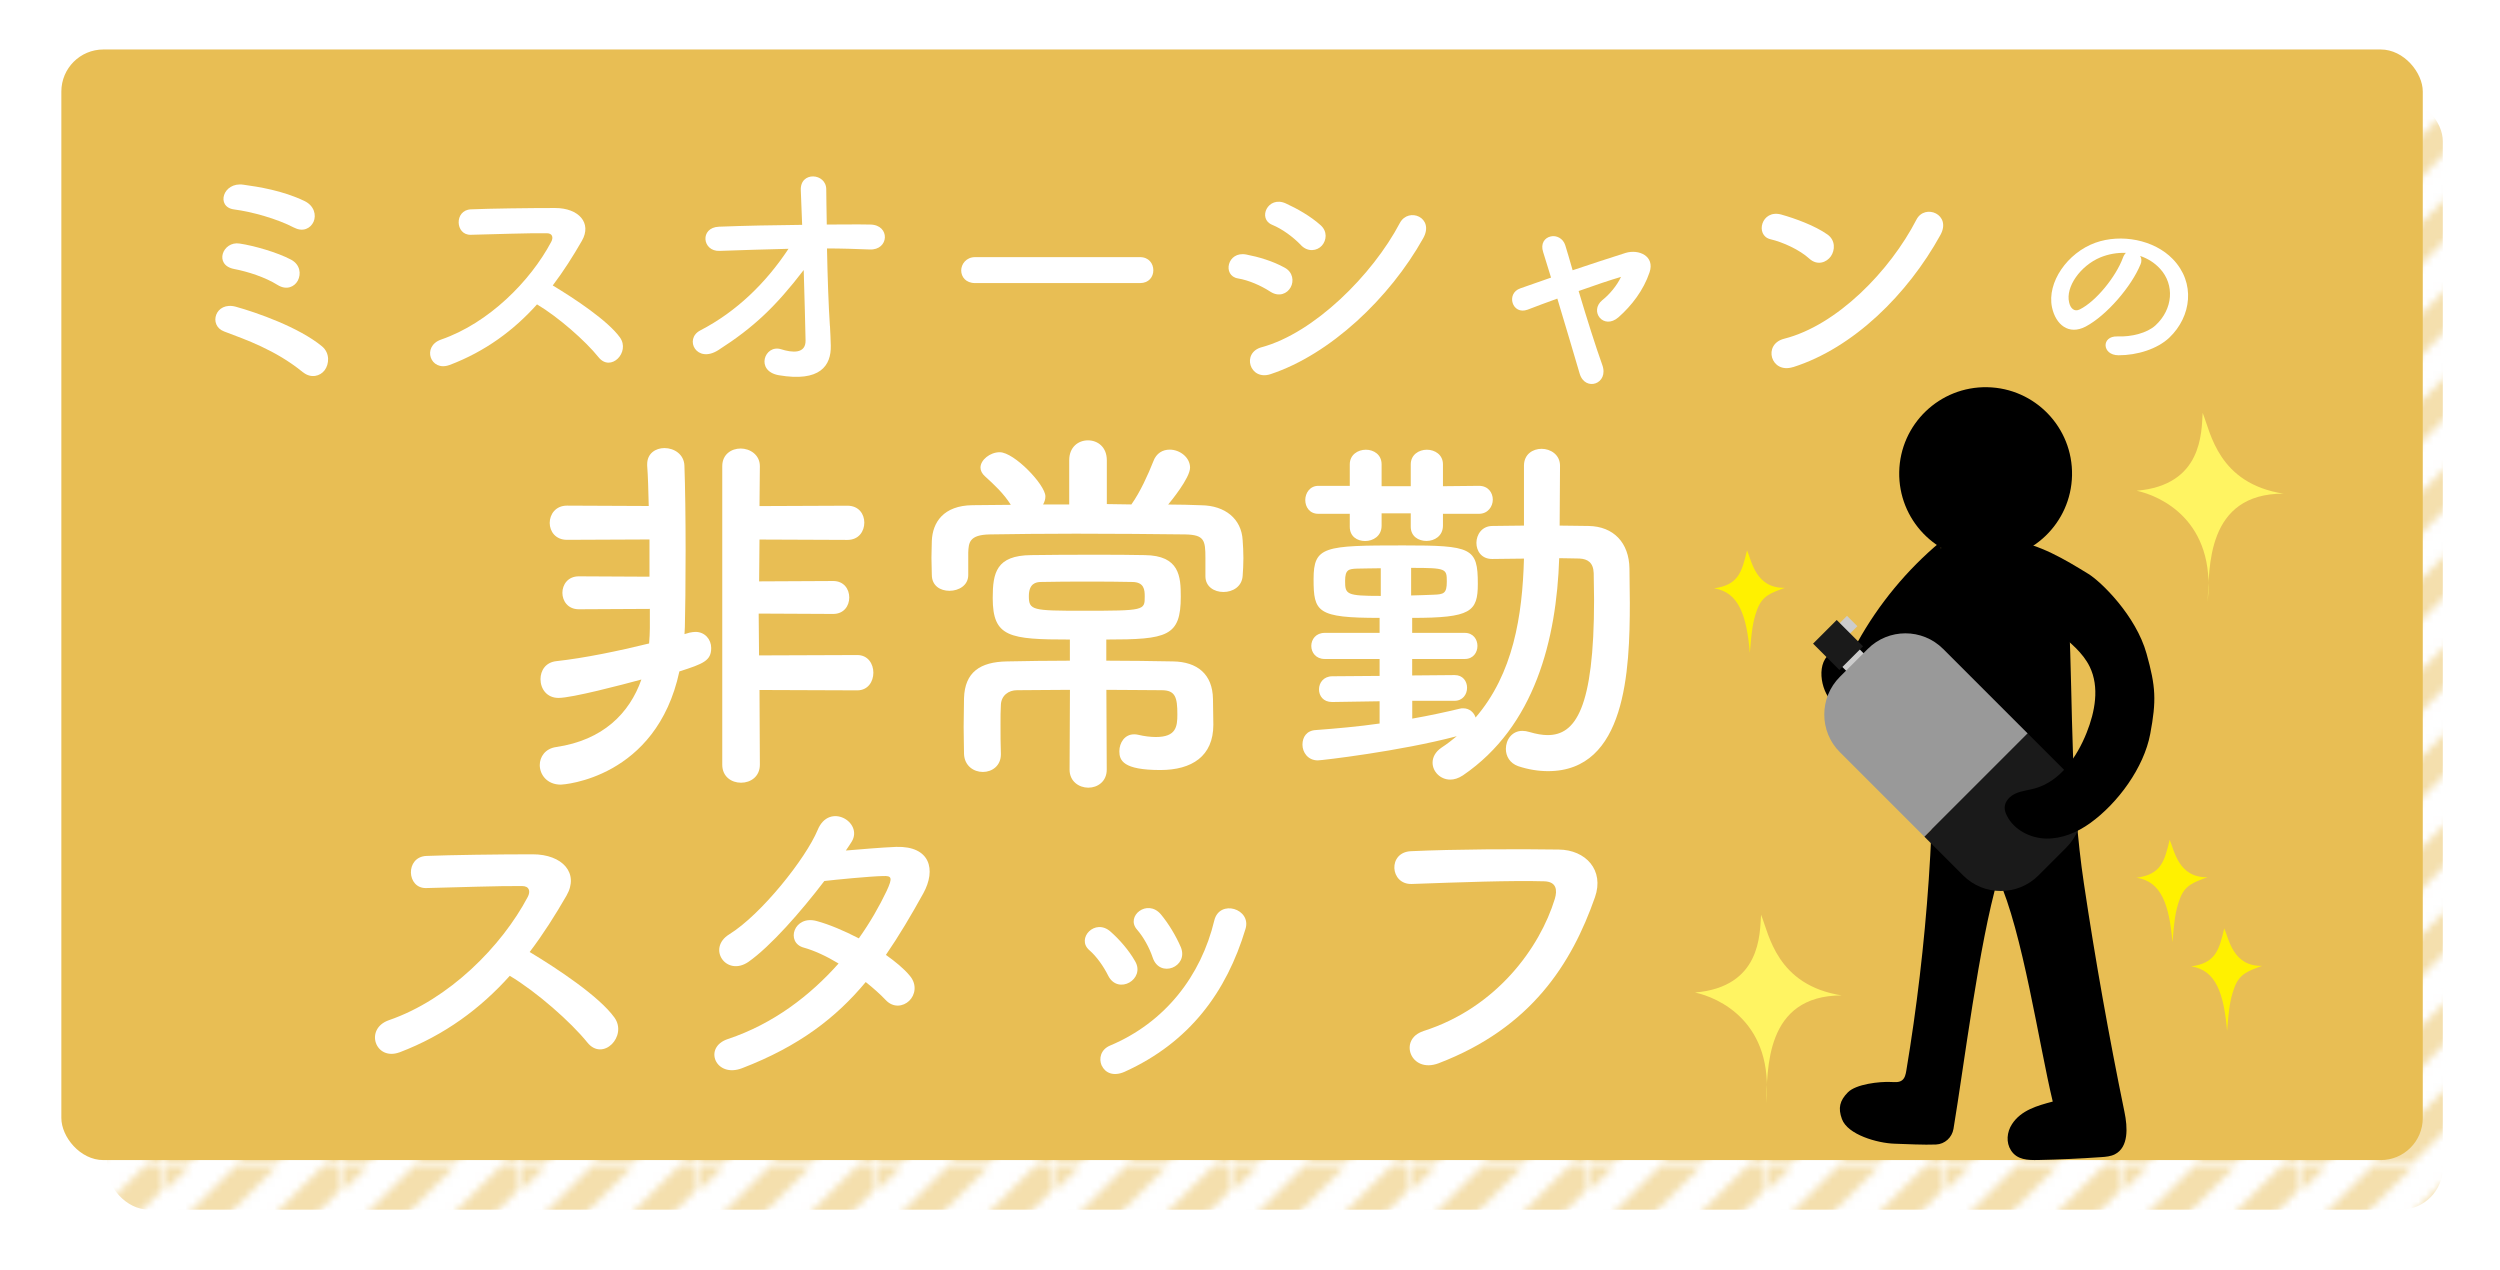
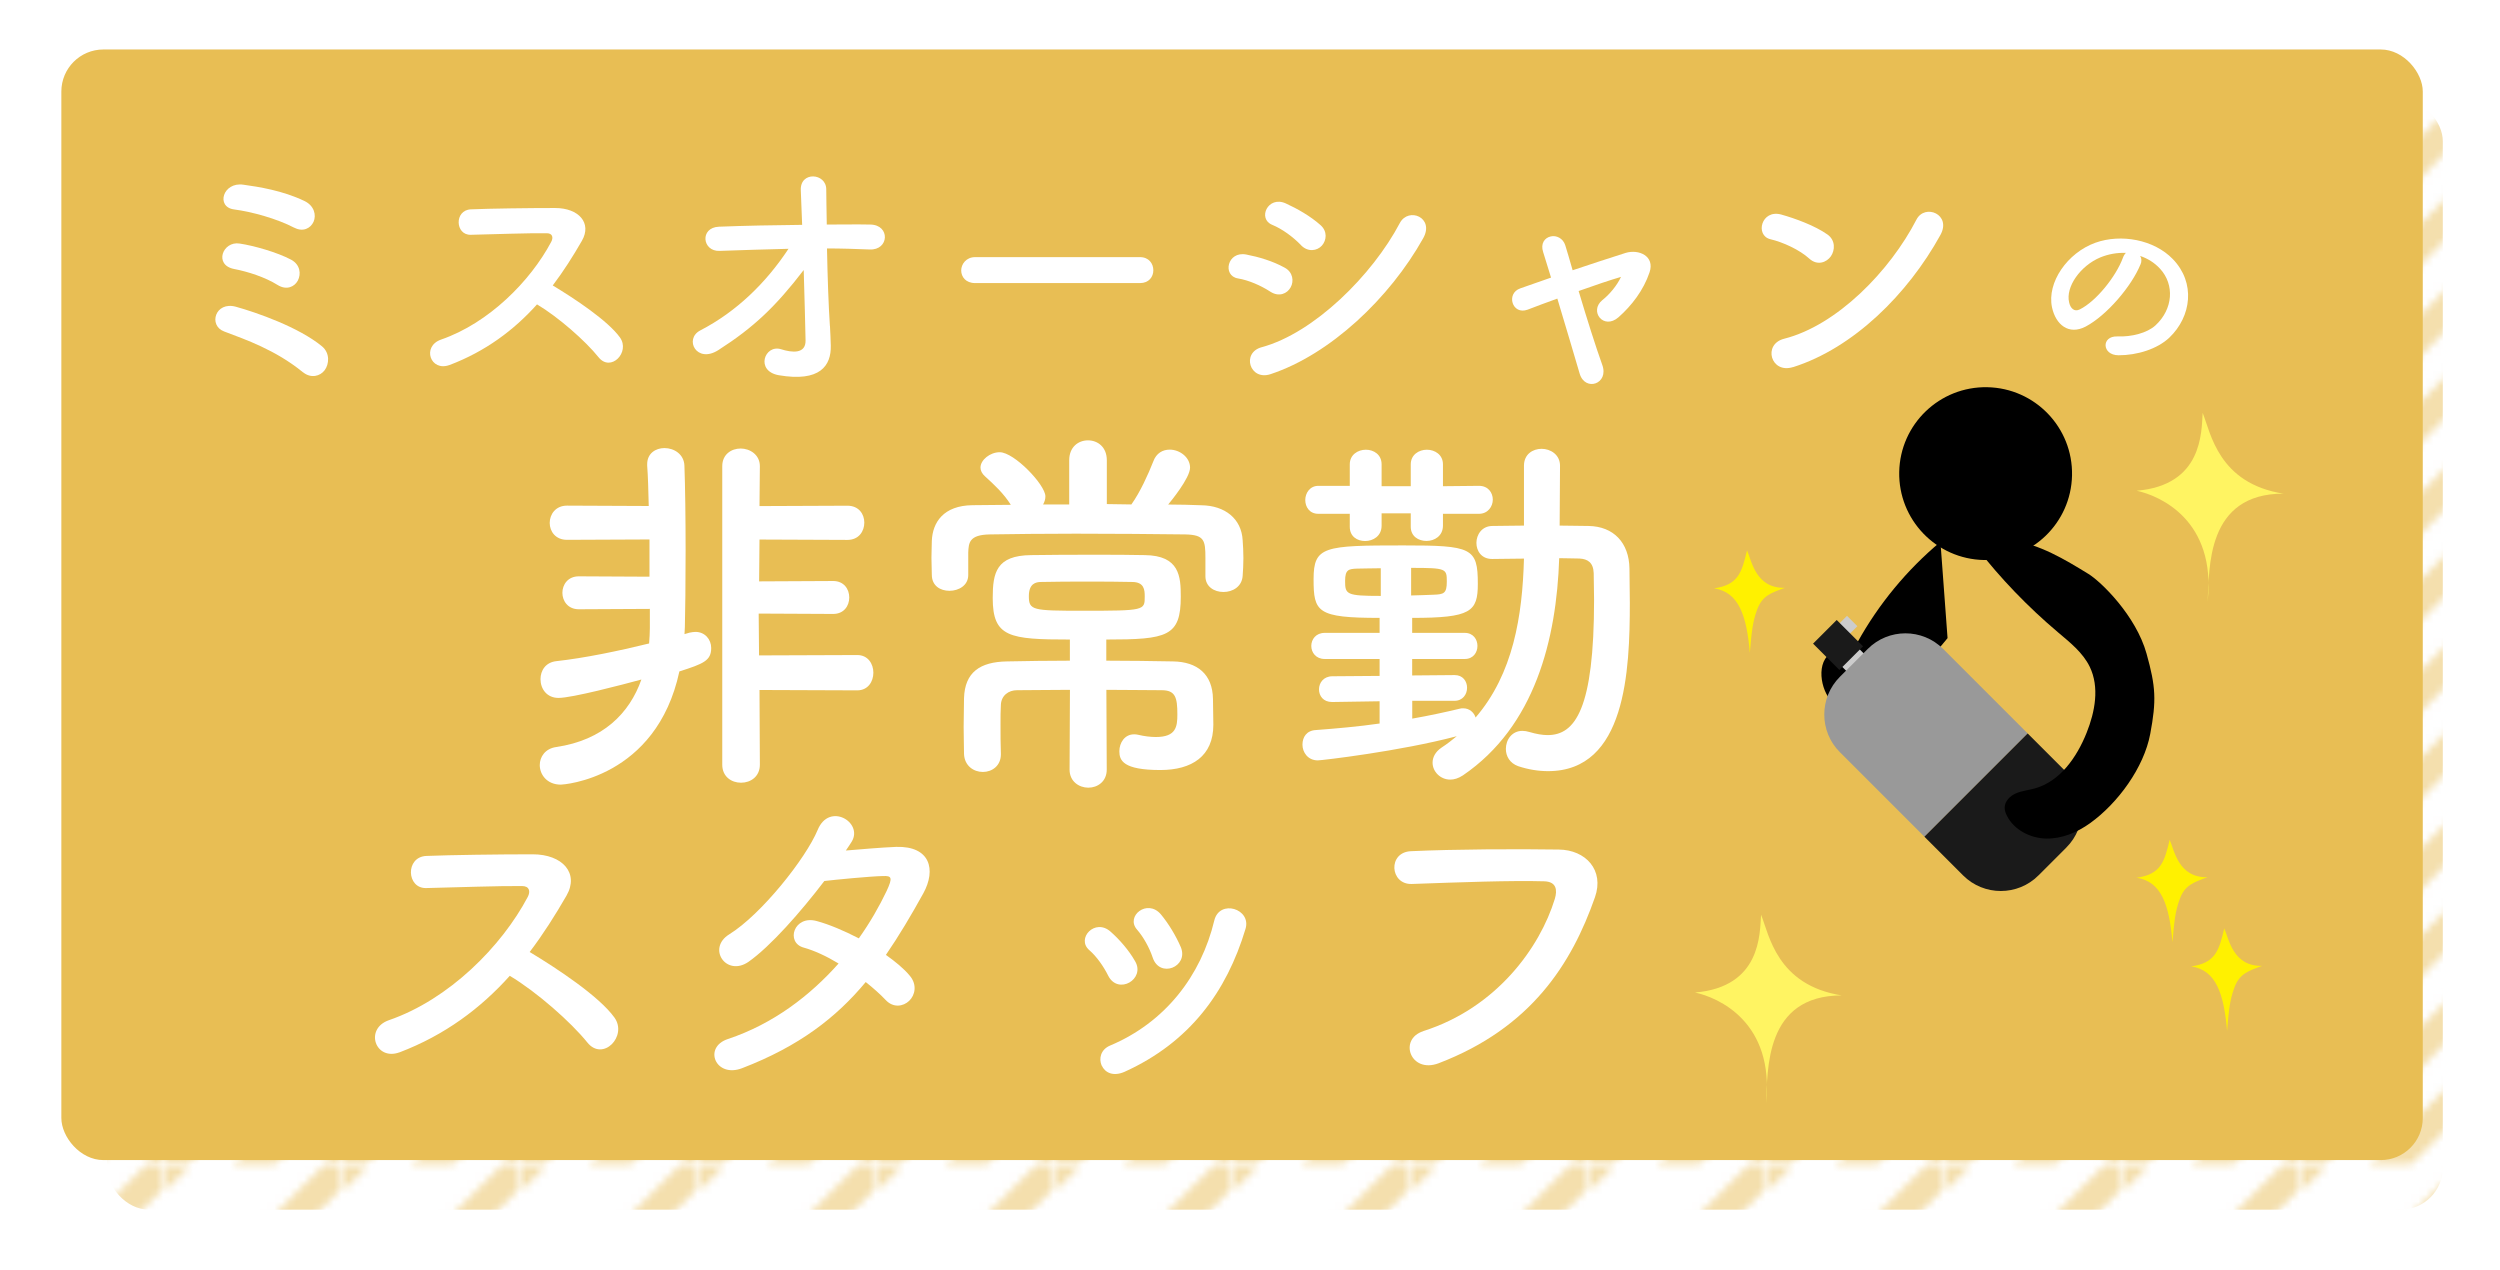
<svg xmlns="http://www.w3.org/2000/svg" id="a" viewBox="0 0 337 171.16">
  <defs>
    <style>.c{fill:#fff;}.d{fill:#fff462;}.e{fill:url(#b);}.f{fill:#e8be54;}.g{fill:none;}.h{fill:#999;}.i{fill:#ccc;}.j{fill:#fff100;}.k{fill:#1a1a1a;}.l{fill:#f4dfad;}</style>
    <pattern id="b" x="0" y="0" width="23.46" height="23.46" patternTransform="translate(-5953.51 325.49)" patternUnits="userSpaceOnUse" viewBox="0 0 23.46 23.46">
      <g>
        <rect class="g" x="0" y="0" width="23.46" height="23.46" />
        <rect class="c" x="0" y="0" width="23.46" height="23.46" />
-         <polygon class="l" points="14.49 0 8.97 0 0 8.97 0 14.49 14.49 0" />
        <polygon class="l" points="23.46 20.7 20.7 23.46 23.46 23.46 23.46 20.7" />
        <polygon class="l" points="23.46 0 20.7 0 0 20.7 0 23.46 2.76 23.46 23.46 2.76 23.46 0" />
        <polygon class="l" points="0 2.76 2.76 0 0 0 0 2.76" />
        <polygon class="l" points="23.46 14.49 23.46 8.97 8.97 23.46 14.49 23.46 23.46 14.49" />
      </g>
    </pattern>
  </defs>
  <g>
    <rect class="e" x="14.42" y="13.35" width="314.87" height="149.71" rx="5.67" ry="5.67" />
    <rect class="f" x="8.27" y="6.67" width="318.32" height="149.71" rx="5.67" ry="5.67" />
  </g>
  <g>
    <path class="c" d="M40.86,50.2c-1.95-1.59-3.86-2.65-5.66-3.5-1.8-.85-3.5-1.45-4.99-2.02-2.16-.81-1.2-4.1,1.59-3.33,2.8,.78,8.49,2.76,11.61,5.34,1.1,.92,.96,2.41,.35,3.22s-1.84,1.13-2.9,.28Zm-3.43-11.78c-1.7-1.06-4-1.8-5.87-2.16-2.76-.53-1.56-3.79,.74-3.43,1.88,.28,5.06,1.17,6.97,2.19,1.2,.67,1.34,1.91,.88,2.8-.46,.85-1.52,1.34-2.72,.6Zm2.26-7.71c-2.37-1.24-5.73-2.16-8.14-2.48-2.48-.32-1.52-3.75,1.27-3.33,2.02,.28,5.27,.78,8.21,2.19,1.34,.64,1.63,1.91,1.24,2.8-.39,.88-1.42,1.42-2.58,.81Z" />
    <path class="c" d="M60.6,49.2c-2.58,.96-3.79-2.51-1.13-3.43,6.44-2.23,12.03-7.89,14.83-13.16,.32-.6,.18-1.17-.6-1.17-2.23-.04-7.11,.14-10.23,.21-2.12,.07-2.26-3.33,0-3.43,2.58-.11,7.78-.18,11.36-.18,3.18,0,4.99,2.02,3.61,4.42-1.2,2.09-2.48,4.1-3.93,6.02,2.94,1.77,7.43,4.74,9.06,7.01,1.42,1.98-1.24,4.74-2.9,2.65-1.73-2.16-5.38-5.38-8.28-7.11-3.11,3.47-6.94,6.33-11.78,8.17Z" />
    <path class="c" d="M111.88,43.93c.07,1.1,.07,1.7,.11,2.65,.07,2.72-1.45,4.95-7.01,4-3.22-.57-1.91-4.21,.32-3.5,1.45,.46,3.33,.67,3.29-1.2-.04-2.09-.14-5.77-.25-9.48-3.75,4.88-6.69,7.71-11.5,10.79-2.94,1.88-4.67-1.49-2.44-2.65,4.92-2.55,8.88-6.44,11.89-11-3.15,.07-6.3,.18-9.27,.28-2.37,.11-2.72-3.15-.11-3.26,3.54-.14,7.4-.21,11.22-.25-.07-2.02-.14-3.72-.18-4.64-.14-2.62,3.43-2.37,3.43-.14,0,.99,.04,2.72,.07,4.74,2.02,0,4-.04,5.87,0,2.72,.04,2.55,3.5-.11,3.36-1.84-.07-3.79-.14-5.73-.14,.07,3.72,.21,7.79,.39,10.44Z" />
    <path class="c" d="M131.45,38.16c-1.27,0-1.88-.85-1.88-1.7s.67-1.8,1.88-1.8h22.22c1.2,0,1.8,.88,1.8,1.77s-.6,1.73-1.8,1.73h-22.22Z" />
    <path class="c" d="M171.26,39.33c-1.31-.85-2.94-1.56-4.39-1.8-2.12-.35-1.45-3.72,1.13-3.22,1.66,.32,3.57,.88,5.17,1.77,1.13,.6,1.27,1.84,.81,2.65-.46,.85-1.56,1.34-2.72,.6Zm0,11.11c-2.8,.92-3.96-2.9-1.17-3.64,7.04-1.91,14.9-9.7,18.61-16.74,1.17-2.19,4.71-.74,3.15,2.05-4.53,8.1-12.56,15.68-20.59,18.33Zm4.1-17.41c-1.1-1.13-2.51-2.16-3.86-2.72-2.02-.81-.6-3.96,1.8-2.9,1.56,.71,3.36,1.73,4.71,2.94,.96,.85,.81,2.05,.18,2.76-.64,.71-1.88,.92-2.83-.07Z" />
    <path class="c" d="M218.53,37.32c-1.45,.42-3.54,1.13-5.73,1.91,1.06,3.57,2.34,7.61,3.18,9.94,.96,2.58-2.3,3.68-3.04,1.2-.71-2.41-1.91-6.48-3.01-10.12-1.49,.53-2.87,1.06-4,1.49-2.09,.78-2.97-2.19-.99-2.87,1.24-.42,2.62-.92,4.14-1.45-.42-1.38-.78-2.55-1.06-3.43-.39-1.17,.21-1.95,1.03-2.12,.74-.18,1.66,.25,1.95,1.2,.25,.81,.6,1.98,.99,3.36,2.33-.78,4.78-1.59,7.15-2.34,1.77-.53,3.96,.42,3.22,2.62-.81,2.41-2.41,4.49-4.18,6.05-2.02,1.77-4-.81-2.19-2.3,.99-.78,1.98-1.98,2.51-3.11l.04-.04Z" />
    <path class="c" d="M243.9,34.87c-1.31-1.2-3.57-2.23-5.24-2.62-2.12-.5-1.24-4.07,1.45-3.33,1.88,.53,4.53,1.49,6.23,2.69,1.1,.78,1.03,2.12,.46,2.94-.57,.81-1.8,1.31-2.9,.32Zm-2.19,14.61c-3.01,.96-4.14-3.08-1.2-3.82,7.11-1.8,14.26-9.13,17.83-16.06,1.13-2.19,4.78-.71,3.22,2.09-4.39,7.96-11.71,15.22-19.85,17.8Z" />
    <path class="c" d="M288.53,35.66c-1.19,2.92-4.53,6.85-7.38,8.36-2.29,1.2-4.04-.26-4.54-2.59-.71-3.35,2.07-7.35,5.85-8.71,3.47-1.24,7.91-.41,10.43,2.2,3.1,3.2,2.52,7.74-.46,10.59-1.61,1.53-4.34,2.39-6.86,2.38-2.24-.01-2.34-2.61-.16-2.54,1.92,.08,4.02-.46,5.14-1.48,2.4-2.21,2.59-5.5,.64-7.63-.77-.84-1.69-1.4-2.7-1.74,.2,.31,.24,.73,.04,1.18Zm-5.41-.96c-2.67,1.12-4.71,3.97-4.2,6.07,.17,.79,.7,1.31,1.43,.94,2.21-1.09,4.88-4.43,5.81-6.94,.1-.28,.24-.52,.41-.68-1.16-.05-2.36,.16-3.45,.61Z" />
  </g>
  <g>
    <path class="d" d="M307.84,66.55c-8.81-1.37-9.83-8.2-10.92-10.89-.17,2.6,0,9.74-8.9,10.49,3.11,.67,10.75,3.95,9.57,14.94,.25-4.45-.24-14.57,10.25-14.55Z" />
    <path class="d" d="M248.31,134.19c-8.81-1.37-9.83-8.2-10.92-10.89-.17,2.6,0,9.74-8.9,10.49,3.11,.67,10.75,3.95,9.57,14.94,.25-4.45-.24-14.57,10.25-14.55Z" />
-     <path class="j" d="M288.02,118.32c3.36,.5,4.4,3.71,4.83,8.69,.24-2.81,.36-4.13,.97-5.79,.69-1.91,1.85-2.27,3.75-2.97-3.93,.09-4.47-3.63-5.1-5.05-.71,2.98-1.18,4.66-4.45,5.12Z" />
+     <path class="j" d="M288.02,118.32c3.36,.5,4.4,3.71,4.83,8.69,.24-2.81,.36-4.13,.97-5.79,.69-1.91,1.85-2.27,3.75-2.97-3.93,.09-4.47-3.63-5.1-5.05-.71,2.98-1.18,4.66-4.45,5.12" />
    <path class="j" d="M231.05,79.31c3.36,.5,4.4,3.71,4.83,8.69,.24-2.81,.36-4.13,.97-5.79,.69-1.91,1.85-2.27,3.75-2.97-3.93,.09-4.47-3.63-5.1-5.05-.71,2.98-1.18,4.66-4.45,5.12Z" />
    <path class="j" d="M295.38,130.27c3.36,.5,4.4,3.71,4.83,8.69,.24-2.81,.36-4.13,.97-5.79,.69-1.91,1.85-2.27,3.75-2.97-3.93,.09-4.47-3.63-5.1-5.05-.71,2.98-1.18,4.66-4.45,5.12Z" />
  </g>
  <g>
    <path class="c" d="M92.97,85.28c.26-.05,.52-.1,.78-.1,1.29,0,2.12,1.03,2.12,2.17,0,1.71-1.04,2.12-4.29,3.16-3.1,14.43-15.67,15.26-15.98,15.26-1.86,0-2.84-1.35-2.84-2.64,0-1.09,.72-2.22,2.22-2.43,6.31-.93,9.88-4.55,11.48-9.1-2.64,.72-9.36,2.48-11.17,2.48-1.6,0-2.43-1.24-2.43-2.53,0-1.14,.67-2.28,2.17-2.43,3.72-.41,8.28-1.35,12.47-2.38,.05-.67,.1-1.4,.1-2.07v-2.59l-9.57,.05c-1.5,0-2.22-1.14-2.22-2.22s.72-2.22,2.22-2.22l9.52,.05v-5.02l-11.12,.05c-1.55,0-2.33-1.14-2.33-2.28s.78-2.33,2.33-2.33l11.02,.05c-.05-2.12-.1-4.03-.21-5.43v-.21c0-1.45,1.14-2.17,2.33-2.17,1.29,0,2.64,.83,2.69,2.38,.1,2.69,.16,7.19,.16,11.48s-.05,8.38-.1,10.24c0,.36-.05,.67-.05,.98l.72-.21Zm9.41,7.71l.05,10.09c0,1.6-1.24,2.43-2.54,2.43s-2.53-.83-2.53-2.43V62.84c0-1.6,1.24-2.38,2.48-2.38s2.59,.83,2.59,2.38l-.05,5.38,11.85-.05c1.55,0,2.28,1.14,2.28,2.28s-.72,2.33-2.28,2.33l-11.85-.05-.05,5.64,9.98-.05c1.45,0,2.17,1.09,2.17,2.22s-.72,2.22-2.17,2.22l-10.04-.05,.05,5.64,13.24-.05c1.45,0,2.17,1.19,2.17,2.38s-.72,2.38-2.17,2.38l-13.19-.05Z" />
    <path class="c" d="M162.49,77.63v-2.43c0-2.38-.16-3.1-2.69-3.16-4.14-.05-9.57-.1-14.79-.1-4.29,0-8.43,.05-11.59,.1-2.79,.05-2.84,1.14-2.9,2.43v3.05c0,1.4-1.29,2.12-2.53,2.12s-2.38-.67-2.38-2.17c0-.67-.05-1.5-.05-2.28,0-.83,.05-1.6,.05-2.28,.1-2.48,1.55-4.76,5.48-4.81,1.66,0,3.41-.05,5.17-.05-.98-1.55-2.22-2.69-3.47-3.83-.41-.36-.62-.78-.62-1.19,0-1.03,1.29-2.07,2.59-2.07,1.96,0,6.16,4.4,6.16,5.95,0,.36-.1,.72-.31,1.09h3.52v-5.95c0-1.81,1.24-2.69,2.53-2.69s2.54,.88,2.54,2.69v5.9c1.09,0,2.22,.05,3.31,.05,1.19-1.66,2.28-4.09,2.95-5.79,.41-1.14,1.29-1.6,2.22-1.6,1.34,0,2.74,1.03,2.74,2.43s-2.64,4.6-2.95,4.97c1.55,0,3.05,.05,4.5,.1,3.16,.05,5.38,1.81,5.54,4.71,.05,.67,.1,1.55,.1,2.43,0,.83-.05,1.71-.1,2.38-.1,1.45-1.34,2.17-2.59,2.17s-2.43-.72-2.43-2.12v-.05Zm-18.26,15.36c-2.48,0-4.97,.05-7.14,.05-1.14,0-2.12,.72-2.17,1.97-.05,.78-.05,1.66-.05,2.64,0,1.29,0,2.69,.05,3.98v.05c0,1.55-1.19,2.38-2.43,2.38s-2.48-.83-2.54-2.43c0-1.03-.05-2.33-.05-3.62s.05-2.74,.05-3.88c.1-3.52,2.17-4.91,5.79-4.97,2.64-.05,5.54-.1,8.48-.1v-2.85c-8.17,0-10.4-.31-10.4-5.59,0-3.41,.47-5.74,5.17-5.79,2.79-.05,5.84-.05,8.85-.05,2.17,0,4.34,0,6.47,.05,4.71,.05,4.86,2.9,4.86,5.59,0,5.38-1.81,5.79-10.04,5.79v2.85c3.05,0,6.1,.05,9,.1,3.26,.05,5.33,1.71,5.38,5.07,0,1.14,.05,2.22,.05,3.47,0,4.24-2.9,6.1-7.14,6.1-5.02,0-5.53-1.29-5.53-2.53,0-1.14,.72-2.28,1.97-2.28,.15,0,.36,0,.52,.05,.88,.21,1.71,.31,2.43,.31,2.74,0,2.9-1.4,2.9-3.05,0-2.28-.26-3.26-2.12-3.26-2.28,0-4.81-.05-7.45-.05l.05,10.76c0,1.6-1.24,2.43-2.48,2.43s-2.53-.83-2.53-2.43l.05-10.76Zm8.38-14.54c-1.91-.05-3.93-.05-6.05-.05s-4.14,0-6.21,.05c-.72,0-1.66,.21-1.66,1.91,0,1.91,.47,1.97,7.29,1.97,8.33,0,8.33-.05,8.33-1.91,0-.88-.05-1.97-1.71-1.97Z" />
    <path class="c" d="M190.37,94.49v2.38c2.33-.41,4.5-.88,6.41-1.34,.16-.05,.31-.05,.47-.05,.83,0,1.45,.57,1.66,1.24,5.07-5.9,6.31-13.66,6.52-21.42-1.45,0-2.95,.05-4.24,.05h-.05c-1.45,0-2.12-1.09-2.12-2.17s.72-2.28,2.17-2.28c1.34,0,2.79-.05,4.24-.05v-8.07c0-1.55,1.19-2.28,2.38-2.28s2.48,.78,2.48,2.28l-.05,8.07c1.29,0,2.64,.05,3.88,.05,3.41,.05,5.48,2.28,5.53,5.74,0,1.5,.05,3.05,.05,4.6,0,9.16-.52,22.71-11.02,22.71-1.29,0-2.64-.21-4.03-.67-1.14-.41-1.66-1.35-1.66-2.33,0-1.24,.83-2.43,2.22-2.43,.31,0,.62,.05,.98,.16,.88,.26,1.71,.41,2.43,.41,3.72,0,6.26-3.52,6.26-18.26,0-1.24-.05-2.43-.05-3.57-.05-1.45-.83-1.91-1.91-1.97-.83,0-1.76-.05-2.74-.05-.36,10.91-3.26,22.66-12.98,29.28-.62,.41-1.19,.57-1.71,.57-1.34,0-2.38-1.09-2.38-2.28,0-.72,.36-1.45,1.19-2.02,.72-.47,1.45-1.03,2.07-1.55-7.6,2.02-18.21,3.26-18.73,3.26-1.34,0-2.07-1.09-2.07-2.12s.57-1.91,1.81-1.97c2.79-.21,5.74-.47,8.59-.88v-3l-6.36,.1h-.05c-1.19,0-1.76-.83-1.76-1.71s.62-1.76,1.81-1.76l6.36-.05v-2.28h-7.4c-1.19,0-1.81-.88-1.81-1.76s.62-1.76,1.81-1.76h7.4v-2.02c-8.43,0-8.9-.78-8.9-5.22s1.4-4.55,12.1-4.55c9.21,0,10.04,.31,10.04,5.17,0,3.78-.93,4.6-8.85,4.6v2.02h7.09c1.14,0,1.71,.88,1.71,1.76s-.57,1.76-1.71,1.76h-7.09v2.22l5.69-.05h.05c1.09,0,1.66,.83,1.66,1.71s-.57,1.76-1.71,1.76h-5.69Zm4.14-25.24v1.6c0,1.4-1.14,2.07-2.22,2.07s-2.12-.62-2.12-1.91v-1.81h-3.93v1.66c0,1.4-1.14,2.07-2.22,2.07s-2.07-.62-2.07-1.91v-1.76h-4.24c-1.19,0-1.76-.93-1.76-1.86s.62-1.91,1.76-1.91h4.24v-2.9c0-1.29,1.09-1.97,2.17-1.97s2.12,.67,2.12,1.97v2.95h3.93v-2.95c0-1.29,1.09-1.97,2.17-1.97s2.17,.67,2.17,1.97v2.95l4.86-.05c1.24,0,1.86,.93,1.86,1.86s-.67,1.91-1.86,1.91h-4.86Zm-8.38,7.35c-1.29,0-2.43,.05-3.21,.05-1.09,.05-1.6,.1-1.6,1.66,0,1.81,.16,2.02,4.81,2.02v-3.72Zm4.09,3.67c1.19-.05,2.28-.05,3-.1,1.4-.05,1.81-.16,1.81-1.76,0-1.76-.05-1.86-4.81-1.86v3.72Z" />
  </g>
  <g>
    <path class="c" d="M53.86,141.85c-3.26,1.21-4.78-3.17-1.43-4.33,8.13-2.81,15.19-9.96,18.71-16.61,.4-.76,.22-1.47-.76-1.47-2.81-.04-8.98,.18-12.91,.27-2.68,.09-2.86-4.2,0-4.33,3.26-.13,9.83-.22,14.34-.22,4.02,0,6.3,2.55,4.55,5.58-1.52,2.63-3.13,5.18-4.96,7.59,3.71,2.23,9.38,5.98,11.43,8.84,1.79,2.5-1.56,5.98-3.66,3.35-2.19-2.72-6.79-6.79-10.45-8.98-3.93,4.38-8.75,7.99-14.87,10.32Z" />
    <path class="c" d="M100.04,143.99c-3.57,1.38-5.31-2.81-1.92-3.93,6.16-2.05,11.12-5.9,14.92-10.18-1.61-.98-3.26-1.74-4.69-2.14-2.5-.67-1.34-4.47,1.79-3.57,1.65,.45,3.66,1.3,5.63,2.32,1.52-2.14,2.77-4.33,3.75-6.39,.85-1.83,.67-2.05-.49-2.01-1.79,.04-6.39,.49-7.91,.67-3.13,4.11-7.24,8.8-10.23,10.9-2.99,2.05-5.63-1.83-2.59-3.71,4.33-2.68,10.32-10.23,11.92-14.07,1.56-3.8,6.16-1.03,4.6,1.56-.22,.36-.49,.76-.8,1.21,2.19-.18,4.65-.4,6.79-.49,4.6-.13,5.4,3.08,3.66,6.25-1.65,2.99-3.3,5.76-5.05,8.31,1.25,.89,2.41,1.83,3.22,2.81,1.03,1.21,.71,2.64-.09,3.39-.8,.76-2.14,.98-3.17-.13-.67-.71-1.61-1.56-2.68-2.41-3.97,4.78-8.98,8.66-16.66,11.61Z" />
    <path class="c" d="M149.39,131.53c-.62-1.25-1.56-2.59-2.54-3.44-1.83-1.56,.76-4.38,2.86-2.5,1.21,1.07,2.46,2.5,3.3,3.98,1.43,2.41-2.28,4.6-3.62,1.96Zm-.89,12.1c-.4-.94-.13-2.14,1.12-2.68,7.46-3.13,12.28-9.42,14.07-16.88,.71-2.9,5.05-1.56,4.2,1.16-2.54,8.44-7.5,15.27-16.3,19.25-1.52,.67-2.63,.13-3.08-.85Zm6.88-14.56c-.45-1.34-1.25-2.77-2.1-3.75-1.61-1.79,1.38-4.24,3.22-2.05,1.03,1.25,2.01,2.86,2.68,4.42,1.07,2.64-2.86,4.24-3.8,1.38Z" />
    <path class="c" d="M191.86,138.99c9.87-3.13,15.72-11.26,17.73-17.82,.36-1.21,.22-2.32-1.43-2.37-4.38-.13-11.43,.13-17.86,.36-2.95,.09-3.26-4.29-.09-4.42,5.9-.27,14.25-.31,19.92-.22,3.62,.04,6.16,2.77,4.87,6.43-3.13,8.93-8.58,17.6-21.08,22.38-3.8,1.43-5.45-3.26-2.05-4.33Z" />
  </g>
  <g>
    <circle cx="267.65" cy="63.84" r="11.65" transform="translate(198.51 330.17) rotate(-88.86)" />
    <path d="M261.57,73.04c-4.51,3.77-8.32,8.38-11.17,13.52-.16,.29-.33,.61-.29,.94,.03,.33,.25,.61,.46,.86,1.14,1.41,2.29,2.81,3.43,4.22,.15,.18,.32,.38,.55,.4,.2,.02,.39-.09,.56-.2,2.82-1.83,5.33-4.13,7.42-6.76" />
-     <path d="M278.9,83.26c.55,12.86,.2,23.73,2.01,35.83,1.54,10.32,3.37,20.59,5.47,30.81,.43,2.06,.58,4.75-1.3,5.7-.56,.28-1.2,.34-1.83,.38-2.84,.2-5.69,.33-8.54,.39-1.33,.02-2.8,0-3.63-1.3-.69-1.07-.56-2.47,.14-3.54,1.22-1.88,3.42-2.49,5.49-3.04-1.85-7.69-4.07-22.94-7.37-30.12-2.59,8.95-4.56,25.09-6.01,33.8-.2,1.17-1.17,2.06-2.36,2.11-1.58,.07-4.02-.06-5.6-.11-2.26-.07-6.31-1.2-7.08-3.33-.54-1.47-.3-2.47,.8-3.59s4.25-1.47,5.81-1.4c.51,.02,1.08,.09,1.49-.22,.39-.29,.5-.82,.58-1.3,2.8-16.8,4.12-34.62,3.44-51.64-.29-7.33-.84-15.05,2.39-21.63" />
    <path d="M253.8,92.81c.15,.65,.24,1.34,.07,1.98-.41,1.53-2.27,2.35-3.82,2.02-1.55-.33-2.79-1.54-3.63-2.88-1.31-2.07-1.5-5.89,1.64-6.37,2.98-.46,5.18,2.78,5.75,5.26Z" />
    <g>
      <rect class="i" x="247.68" y="86.83" width="3.33" height="3.44" transform="translate(10.42 202.25) rotate(-45)" />
      <rect class="i" x="247.98" y="83.43" width="1.98" height="1.98" transform="translate(13.23 200.77) rotate(-45)" />
      <rect class="k" x="245.52" y="84.43" width="4.51" height="5.02" transform="translate(11.09 200.67) rotate(-45)" />
      <g>
        <path class="h" d="M261.94,87.48c-2.81-2.81-7.37-2.81-10.17,0l-3.75,3.75c-2.81,2.81-2.81,7.37,0,10.17l11.4,11.4,13.92-13.92-11.4-11.4Z" />
        <path class="k" d="M259.41,112.79l5.21,5.21c2.81,2.81,7.37,2.81,10.17,0l3.75-3.75c2.81-2.81,2.81-7.37,0-10.17l-5.21-5.21-13.92,13.92Z" />
      </g>
    </g>
    <path d="M271.23,72.85c3.73,.53,7.07,2.54,10.28,4.51,1.69,1.03,6.42,5.61,7.85,10.77,1.24,4.44,1.34,6.28,.49,10.81s-4.36,9.33-8.1,12.02c-1.74,1.25-3.82,2.13-5.96,2.08-2.14-.06-4.32-1.18-5.27-3.1-.17-.34-.3-.72-.29-1.1,.02-.86,.74-1.56,1.53-1.9,.79-.34,1.66-.42,2.49-.65,3.43-.93,5.7-4.2,7.02-7.5,1.14-2.84,1.76-6.15,.43-8.9-.93-1.92-2.67-3.29-4.29-4.66-4.05-3.42-7.75-7.26-11-11.45" />
  </g>
</svg>